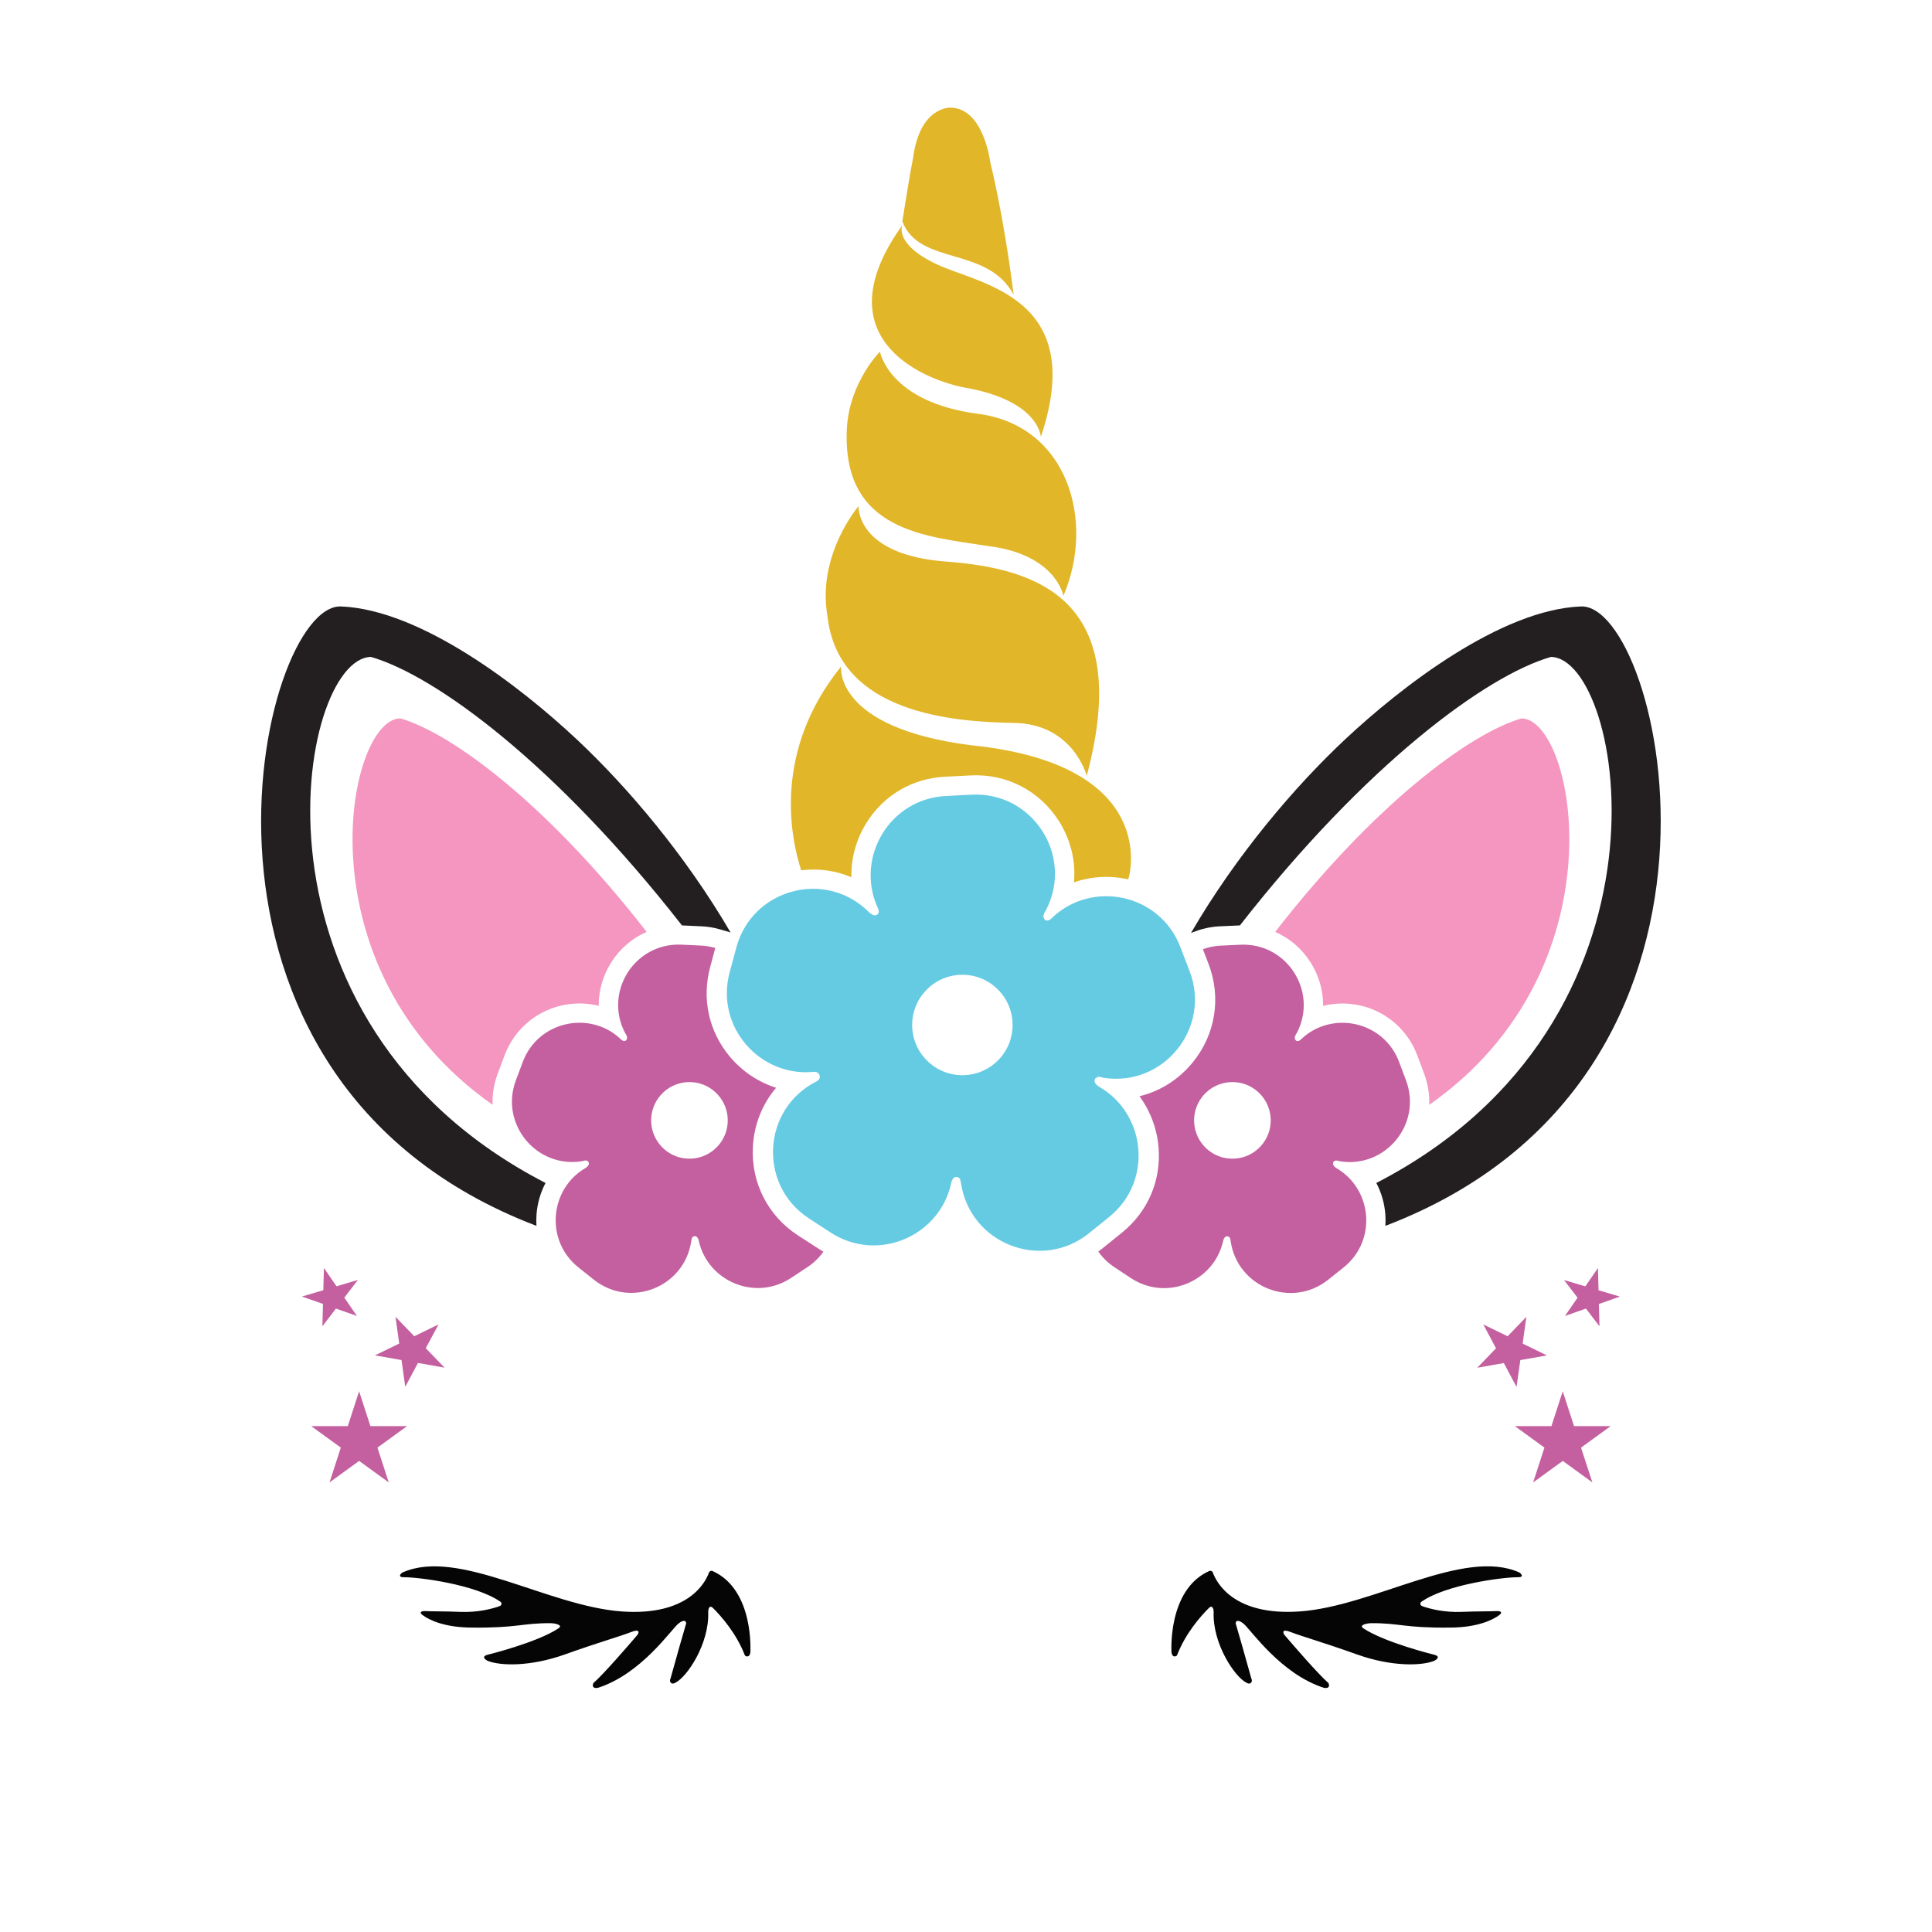
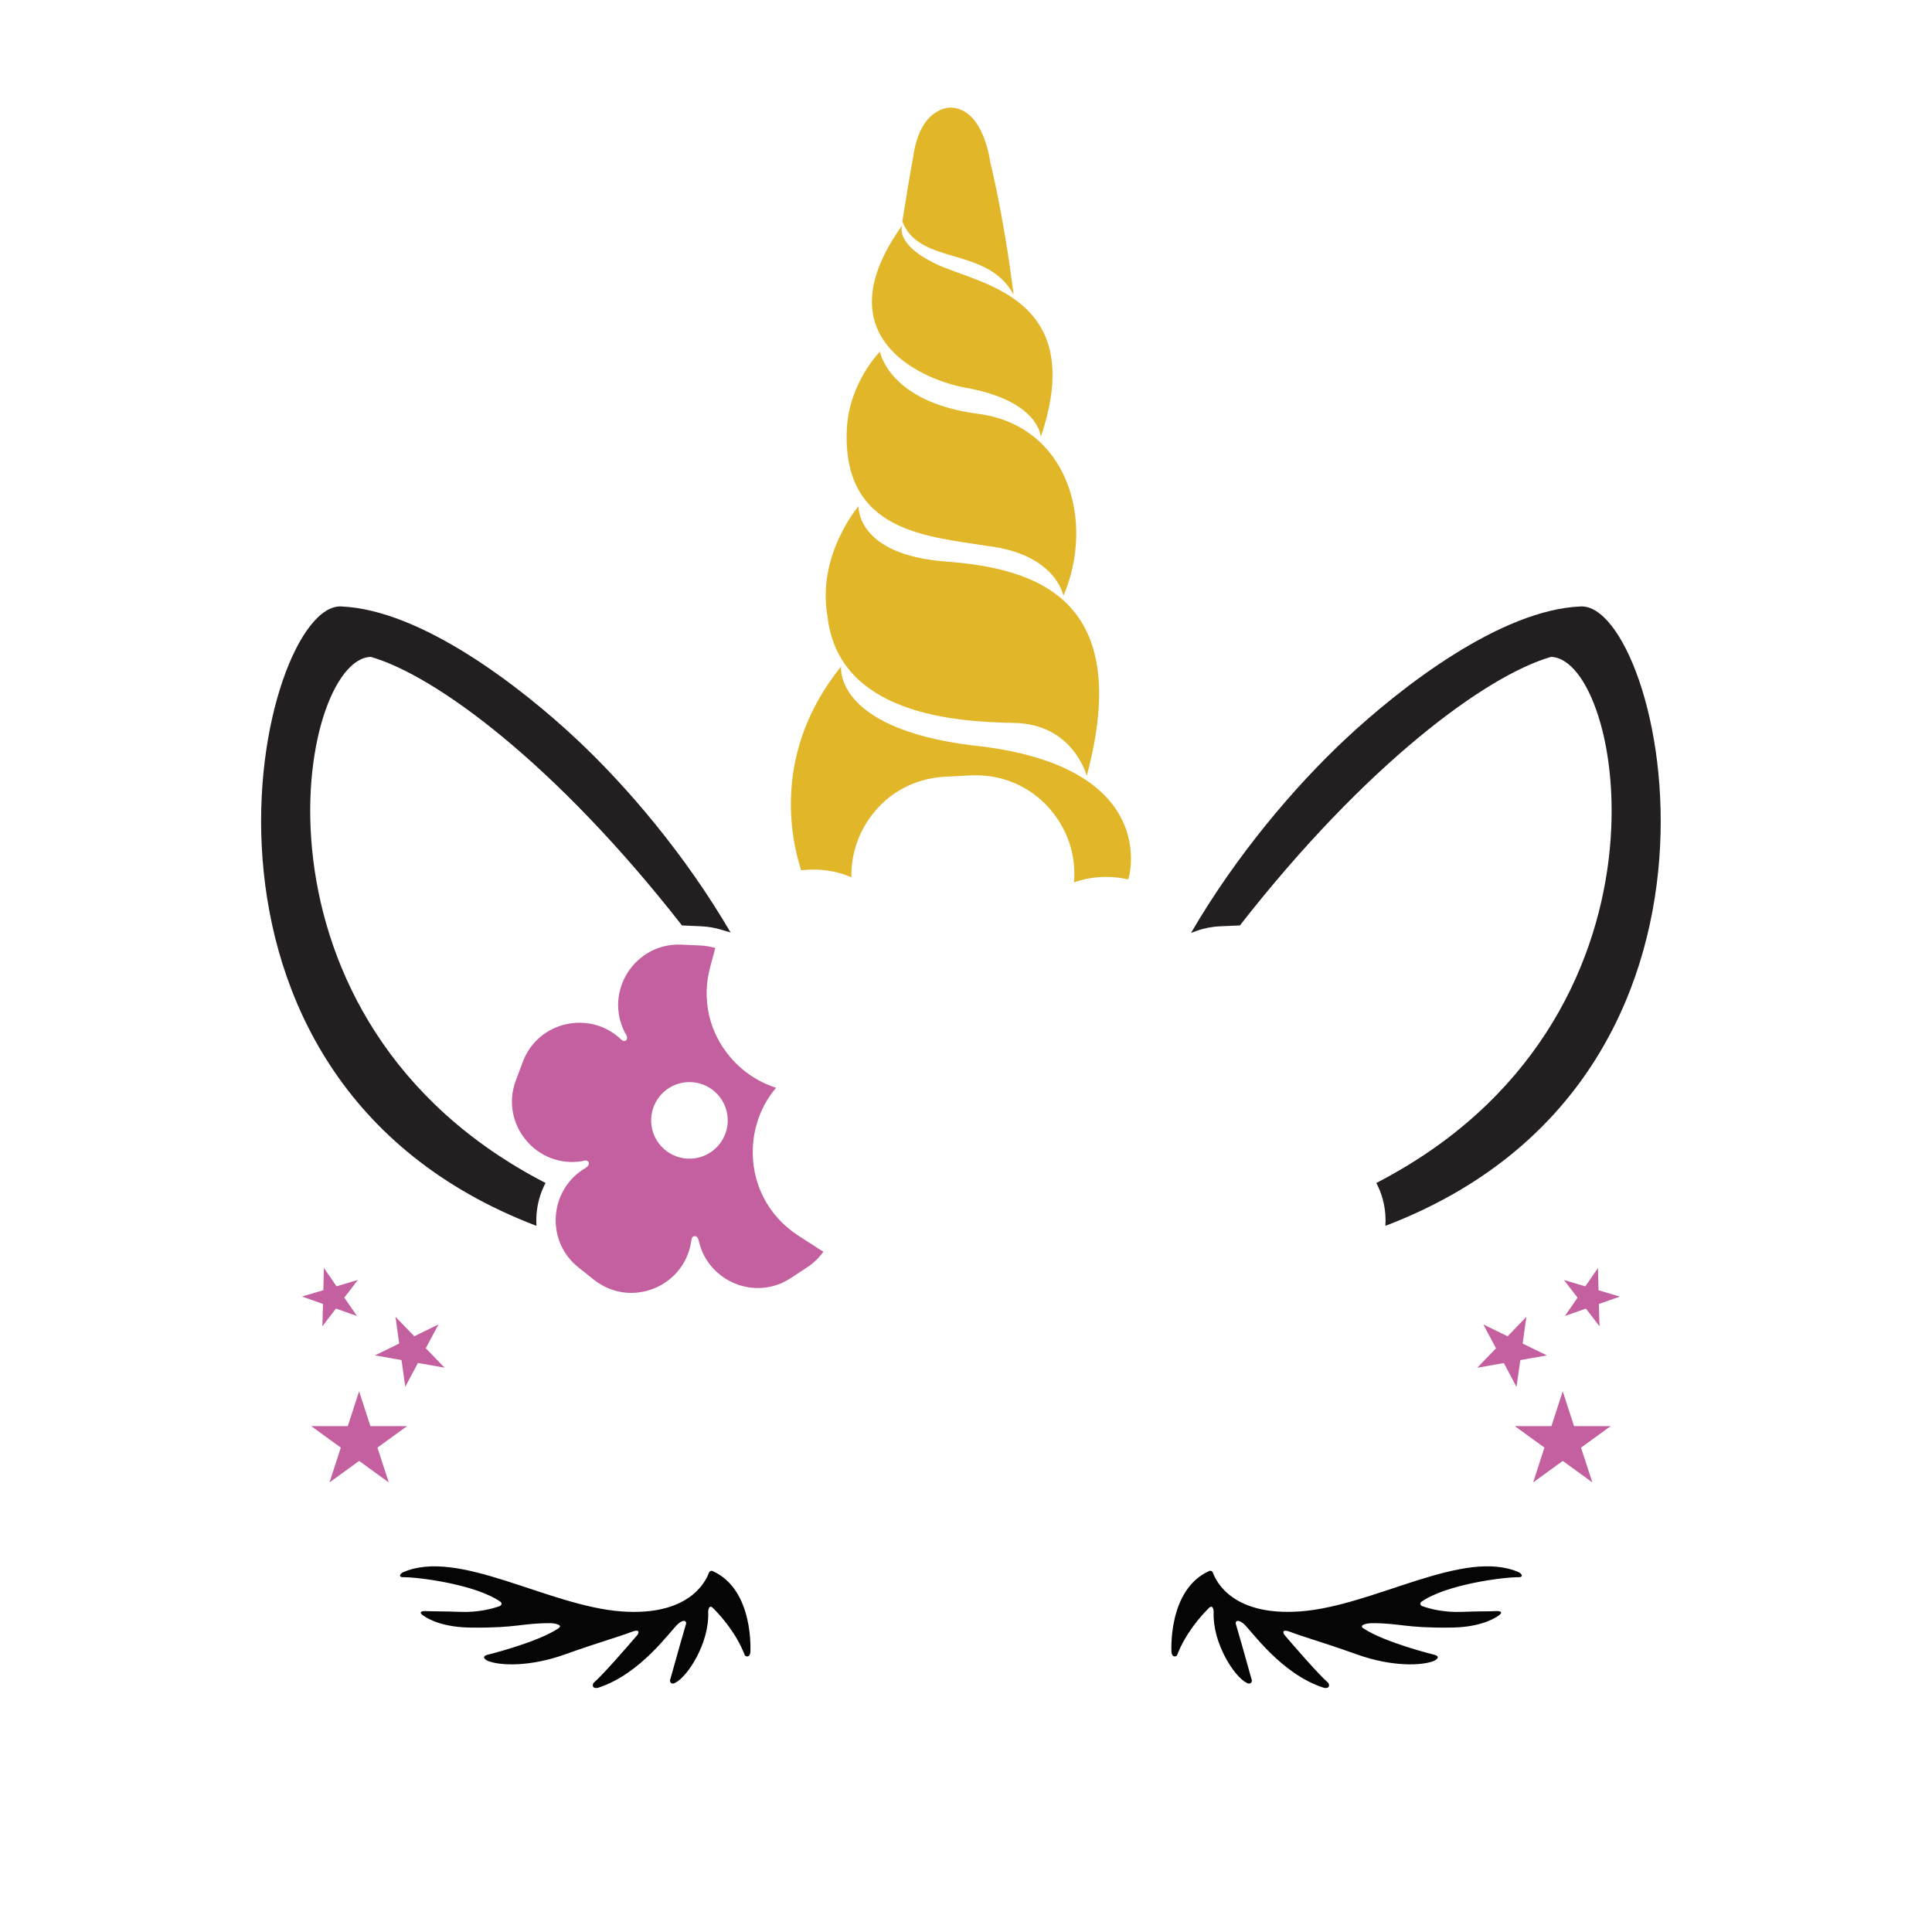
<svg xmlns="http://www.w3.org/2000/svg" version="1.1" id="Calque_2" x="0px" y="0px" viewBox="0 0 600 600" style="enable-background:new 0 0 600 600;" xml:space="preserve">
  <style type="text/css">
	.st0{fill:#050505;}
	.st1{fill:#C4609F;}
	.st2{fill:#64CBE3;}
	.st3{fill:#F496BF;}
	.st4{fill:#231F20;}
	.st5{fill:#E2B629;}
</style>
  <path class="st0" d="M471.36,489.82c-4.73,0-22.33,2.27-29.95,7.64c-0.38,0.26-0.56,1.05,0.35,1.37c2.13,0.75,6.57,1.99,12.3,1.75  c4.81-0.2,8.67-0.13,10.53-0.24c1.4-0.08,2.23,0.34,1.01,1.25c-2.12,1.58-6.93,3.84-15.26,3.87c-14.27,0.16-15.43-1.41-24.61-1.37  c-0.6,0-4.08,0.44-2.28,1.63c6.64,4.4,21.83,8.14,21.83,8.14s2.67,0.5,0.17,1.91c-3.91,1.61-13.28,1.87-24-1.96  c-10.62-3.79-17.18-5.62-20.48-6.92c-3.25-1.27-2.41,0.44-2.02,0.91c2.97,3.47,10.33,11.99,13.59,14.87  c0.37,0.69,0.41,1.78-1.31,1.52c-13.47-4.26-22.76-18.05-25.02-19.93c-2.06-1.71-2.58-0.51-2.43,0c0.88,3,2.96,10.18,4.84,17.04  c0.53,0.96-0.3,2.1-1.53,1.27c-3.63-1.78-10.52-12.07-10.18-21.87c0.03-1.02-0.38-2.42-1.49-1.31c-2.58,2.57-7.25,7.86-9.88,14.66  c-0.13,0.34-1.45,0.92-1.72-0.84c0,0-1.32-19.48,11.71-25.32c0.45-0.2,0.97,0.03,1.13,0.49c1.13,3.1,6.49,13.53,27.07,12.06  c22.97-1.64,50.77-19.81,68.06-12.12C472.5,488.73,473.42,489.87,471.36,489.82z M221.31,487.9c-0.45-0.2-0.97,0.03-1.13,0.49  c-1.13,3.1-6.49,13.53-27.07,12.06c-22.97-1.64-50.77-19.81-68.06-12.12c-0.7,0.4-1.62,1.54,0.44,1.49c4.73,0,22.33,2.27,29.95,7.64  c0.38,0.26,0.56,1.05-0.35,1.37c-2.13,0.75-6.57,1.99-12.3,1.75c-4.81-0.2-8.67-0.13-10.53-0.24c-1.4-0.08-2.23,0.34-1.01,1.25  c2.12,1.58,6.93,3.84,15.26,3.87c14.27,0.16,15.43-1.41,24.61-1.37c0.6,0,4.08,0.44,2.28,1.63c-6.64,4.4-21.83,8.14-21.83,8.14  s-2.67,0.5-0.17,1.91c3.91,1.61,13.28,1.87,24-1.96c10.62-3.79,17.18-5.62,20.48-6.92c3.25-1.27,2.41,0.44,2.02,0.91  c-2.97,3.47-10.33,11.99-13.59,14.87c-0.37,0.69-0.41,1.78,1.31,1.52c13.47-4.26,22.76-18.05,25.02-19.93  c2.06-1.71,2.58-0.51,2.43,0c-0.88,3-2.96,10.18-4.84,17.04c-0.53,0.96,0.3,2.1,1.53,1.27c3.63-1.78,10.52-12.07,10.18-21.87  c-0.03-1.02,0.38-2.42,1.49-1.31c2.58,2.57,7.25,7.86,9.88,14.66c0.13,0.34,1.45,0.92,1.72-0.84  C233.02,513.22,234.34,493.74,221.31,487.9z" />
  <path class="st1" d="M126.42,442.89l-9.2,6.68l3.51,10.81l-9.2-6.68l-9.2,6.68l3.51-10.81l-9.2-6.68h11.37l3.51-10.81l3.51,10.81  H126.42z M136.19,411.31l-7.54,3.67l-5.83-6.04l1.16,8.31l-7.54,3.67l8.26,1.46l1.16,8.31l3.94-7.41l8.26,1.46l-5.83-6.04  L136.19,411.31z M100.12,411.88l4.21-5.49l6.52,2.3l-3.92-5.7l4.21-5.49l-6.63,1.97l-3.92-5.7l-0.18,6.91l-6.63,1.97l6.52,2.3  L100.12,411.88z M486,408.69l6.52-2.3l4.21,5.49l-0.18-6.91l6.52-2.3l-6.63-1.97l-0.18-6.91l-3.92,5.7l-6.63-1.97l4.21,5.49  L486,408.69z M472.15,422.39l8.26-1.46l-7.54-3.67l1.16-8.31l-5.83,6.04l-7.54-3.67l3.94,7.41l-5.83,6.04l8.26-1.46l3.94,7.41  L472.15,422.39z M488.83,442.89l-3.51-10.81l-3.51,10.81h-11.37l9.2,6.68l-3.51,10.81l9.2-6.68l9.2,6.68l-3.53-10.8l9.2-6.68  L488.83,442.89L488.83,442.89z" />
  <path class="st1" d="M247.81,383.66c-9.36-6.09-14.59-16.39-13.99-27.54c0.37-6.87,2.89-13.22,7.21-18.3  c-5.53-1.76-10.51-5.08-14.31-9.6c-6.59-7.82-8.84-17.99-6.17-27.9l1.59-5.91c-1.4-0.41-2.88-0.69-4.44-0.76l-6.09-0.28  c-14.43-0.65-24.16,14.56-17.51,27.39c0,0,0.67,0.88,0.65,1.56c-0.03,0.96-1.03,1.52-2.15,0.23c-9.53-8.82-25.49-5.43-30.25,7.24  l-2.14,5.71c-5.08,13.52,6.39,27.47,20.64,25.11c0,0,0.9-0.36,1.41-0.15c0.76,0.31,1.08,1.32-0.45,2.29  c-11.08,6.45-12.67,22.47-2.18,30.85l4.77,3.8c11.29,9.01,28.1,2.42,30.26-11.87c0,0,0.1-1.04,0.43-1.35c0.62-0.58,1.72-0.37,2,1.51  c2.94,12.26,17.48,18.51,28.57,11.19l5.09-3.36c2.04-1.34,3.68-2.99,4.96-4.8c-0.4-0.23-0.79-0.47-1.18-0.72L247.81,383.66z   M213.58,359.83c-6.56-0.3-11.64-5.86-11.35-12.42c0.3-6.56,5.86-11.64,12.42-11.35c6.56,0.3,11.64,5.86,11.35,12.42  C225.7,355.04,220.14,360.12,213.58,359.83z" />
-   <path class="st1" d="M414.6,360.48c0.52-0.21,1.41,0.15,1.41,0.15c14.25,2.36,25.72-11.59,20.64-25.11l-2.14-5.71  c-4.76-12.68-20.72-16.07-30.25-7.24c-1.11,1.28-2.12,0.72-2.15-0.23c-0.02-0.68,0.65-1.56,0.65-1.56  c6.65-12.82-3.07-28.04-17.51-27.39l-6.09,0.28c-1.99,0.09-3.86,0.48-5.59,1.11l1.76,4.6c3.99,10.43,2.17,21.83-4.87,30.5  c-4.34,5.34-10.11,8.99-16.58,10.57c3.39,4.62,5.46,10.14,5.92,15.95c0.82,10.29-3.33,19.93-11.39,26.43l-6.22,5.02  c-0.36,0.29-0.74,0.55-1.11,0.82c1.3,1.85,2.97,3.52,5.04,4.89l5.09,3.36c11.09,7.31,25.63,1.07,28.57-11.19  c0.28-1.88,1.37-2.09,2-1.51c0.33,0.31,0.43,1.35,0.43,1.35c2.16,14.28,18.97,20.88,30.26,11.87l4.77-3.8  c10.5-8.38,8.91-24.4-2.18-30.85C413.53,361.81,413.84,360.79,414.6,360.48z M383.27,359.83c-6.56,0.3-12.12-4.78-12.42-11.35  c-0.3-6.56,4.78-12.12,11.35-12.42c6.56-0.3,12.12,4.78,12.42,11.35C394.92,353.97,389.84,359.53,383.27,359.83z" />
-   <path class="st2" d="M342.6,334.7c18.7,2.99,33.62-15.39,26.85-33.08l-2.86-7.47c-6.34-16.58-27.28-20.9-39.71-9.26  c-1.45,1.69-2.77,0.96-2.82-0.29c-0.03-0.89,0.84-2.05,0.84-2.05c8.62-16.86-4.25-36.73-23.16-35.76l-7.98,0.41  c-17.45,0.89-27.97,18.9-21.41,34.17c0.98,1.8,0.63,2.75-0.62,2.9c-0.73,0.08-1.88-1-1.88-1c-13.37-13.41-36.24-7.31-41.17,10.98  l-2.08,7.72c-4.54,16.87,9.34,32.45,25.9,30.92c1.26-0.22,2,0.54,2.09,1.4c0.11,1.09-1.07,1.57-1.07,1.57  c-16.88,8.58-18.15,32.21-2.28,42.54l6.7,4.36c14.59,9.5,33.61,1.2,37.36-14.89c0.35-2.47,1.78-2.75,2.61-1.99  c0.44,0.4,0.57,1.76,0.57,1.76c2.94,18.71,25.03,27.22,39.76,15.32l6.22-5.02c13.69-11.06,11.48-32.05-3.1-40.42  c-2.02-1.26-1.61-2.6-0.61-3C341.42,334.23,342.6,334.7,342.6,334.7z M299.67,333.89c-8.6,0.44-15.93-6.18-16.37-14.78  s6.18-15.93,14.78-16.37s15.93,6.18,16.37,14.78S308.27,333.45,299.67,333.89z" />
-   <path class="st3" d="M443.86,343.12c0.12-3.23-0.4-6.52-1.59-9.7l-2.14-5.71c-2.91-7.74-9.43-13.49-17.46-15.39  c-3.95-0.93-7.98-0.89-11.77,0.06c0.05-4.71-1.27-9.4-3.94-13.58c-2.72-4.26-6.53-7.47-10.94-9.39  c30.95-39.82,60.56-61.7,76.52-66.31C489.21,223.41,504.34,300.73,443.86,343.12z M154.58,333.41l2.14-5.71  c2.91-7.73,9.43-13.49,17.45-15.39c3.95-0.93,7.98-0.89,11.77,0.06c-0.05-4.71,1.27-9.4,3.94-13.58c2.72-4.26,6.53-7.47,10.94-9.39  c-30.95-39.82-60.56-61.7-76.52-66.31c-16.66,0.3-31.79,77.63,28.69,120.01C152.86,339.88,153.38,336.59,154.58,333.41z" />
  <path class="st4" d="M430.24,380.7c0.08-1.16,0.08-2.34-0.01-3.53c-0.26-3.48-1.23-6.81-2.8-9.79  c97.39-50.25,76.92-162.96,54.23-163.37c-20.18,5.82-57.5,33.34-96.6,83.39c-0.02,0-0.05,0-0.07,0l-6.09,0.27  c-2.53,0.11-5.01,0.6-7.37,1.46l-1.65,0.6c14.04-24.12,32.14-45.38,47.79-60.05c17.46-16.38,48.36-40.31,73.22-41.34  C516.2,187.09,550.9,334.68,430.24,380.7z M166.62,377.17c0.26-3.48,1.23-6.81,2.8-9.79c-97.39-50.25-76.92-162.96-54.23-163.37  c20.18,5.82,57.5,33.34,96.6,83.39c0.03,0,0.05,0,0.07,0l6.09,0.28c1.95,0.09,3.93,0.42,5.87,1l3.06,0.9  c-14.03-24.05-32.08-45.25-47.7-59.9c-17.46-16.38-48.36-40.31-73.22-41.34c-25.32-1.25-60.02,146.34,60.64,192.36  C166.53,379.54,166.53,378.36,166.62,377.17z" />
  <path class="st5" d="M280.22,69.95c0,0-2.72,5.74,10.57,12.07c13.28,6.34,47.17,9.96,32.45,53.66c0,0-0.45-11.32-23.7-15.32  C285.66,117.65,255.47,104.36,280.22,69.95z M314.79,91.53c-3.17-25.21-7.24-41.05-7.24-41.05s-1.96-16.75-12.23-17.06  c0,0-9.66-0.6-11.77,15.7c-0.75,3.62-2.57,14.79-3.32,19.62C285.51,82.63,306.64,76.29,314.79,91.53z M306.79,169.57  c21.21,2.57,23.47,15.47,23.47,15.47c9.96-23.32,1.28-52.9-26.49-56.52c-27.77-3.62-30.49-19.32-30.49-19.32s-9.36,9.36-10.26,23.55  C261.21,165.34,288.07,166.55,306.79,169.57z M314.94,224.51c18.41,0.3,22.56,16.45,22.56,16.45c14.72-55.02-15.62-64.45-43.7-66.56  c-28.07-2.11-27.17-17.21-27.17-17.21s-12.98,15.09-9.66,34.11C260.3,221.79,296.52,224.2,314.94,224.51z M301.66,231.45  c-42.87-5.43-40.45-24.45-40.45-24.45c-21.33,26.36-15.64,53.3-12.39,63.28c5.38-0.66,10.73,0.08,15.59,2.16  c-0.12-5.85,1.46-11.73,4.66-16.87c5.35-8.6,14.24-13.83,24.39-14.35l7.98-0.41c11.03-0.57,21.23,4.64,27.25,13.92  c3.81,5.89,5.44,12.63,4.84,19.29c5.31-1.85,11.12-2.21,16.81-0.93c0.07-0.2,0.16-0.39,0.21-0.59  C350.56,272.5,360.82,237.49,301.66,231.45z" />
</svg>